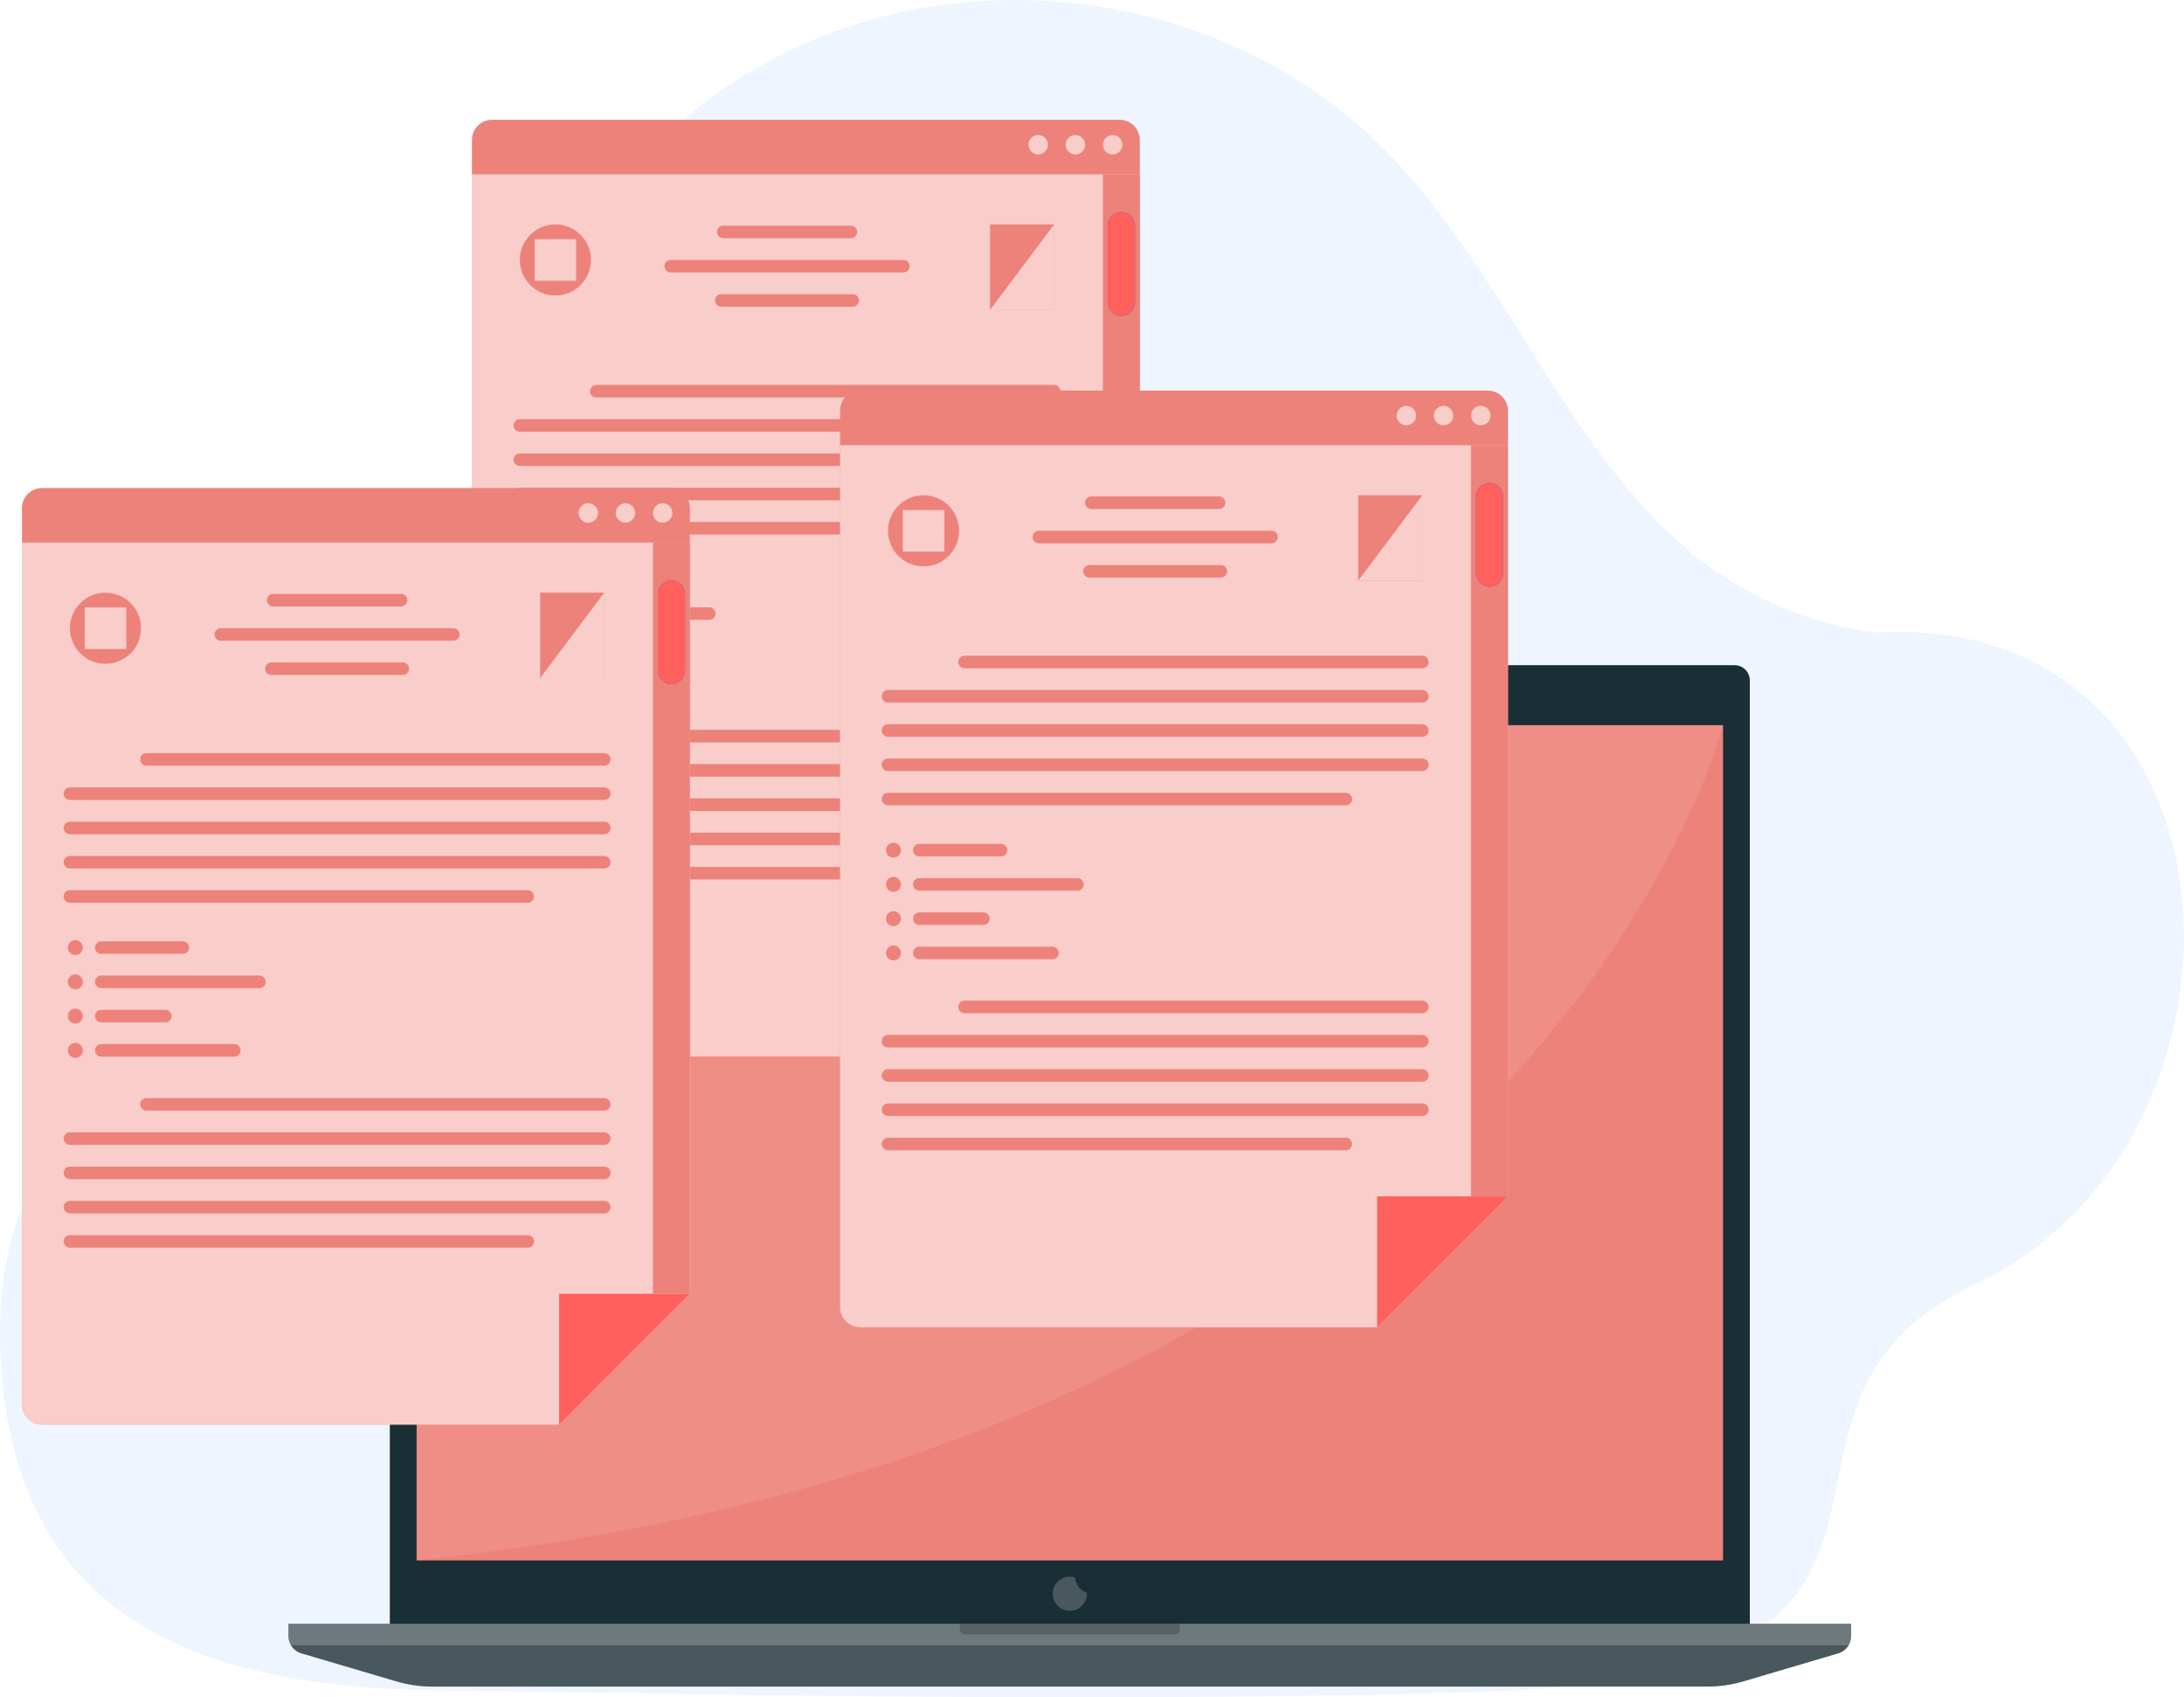
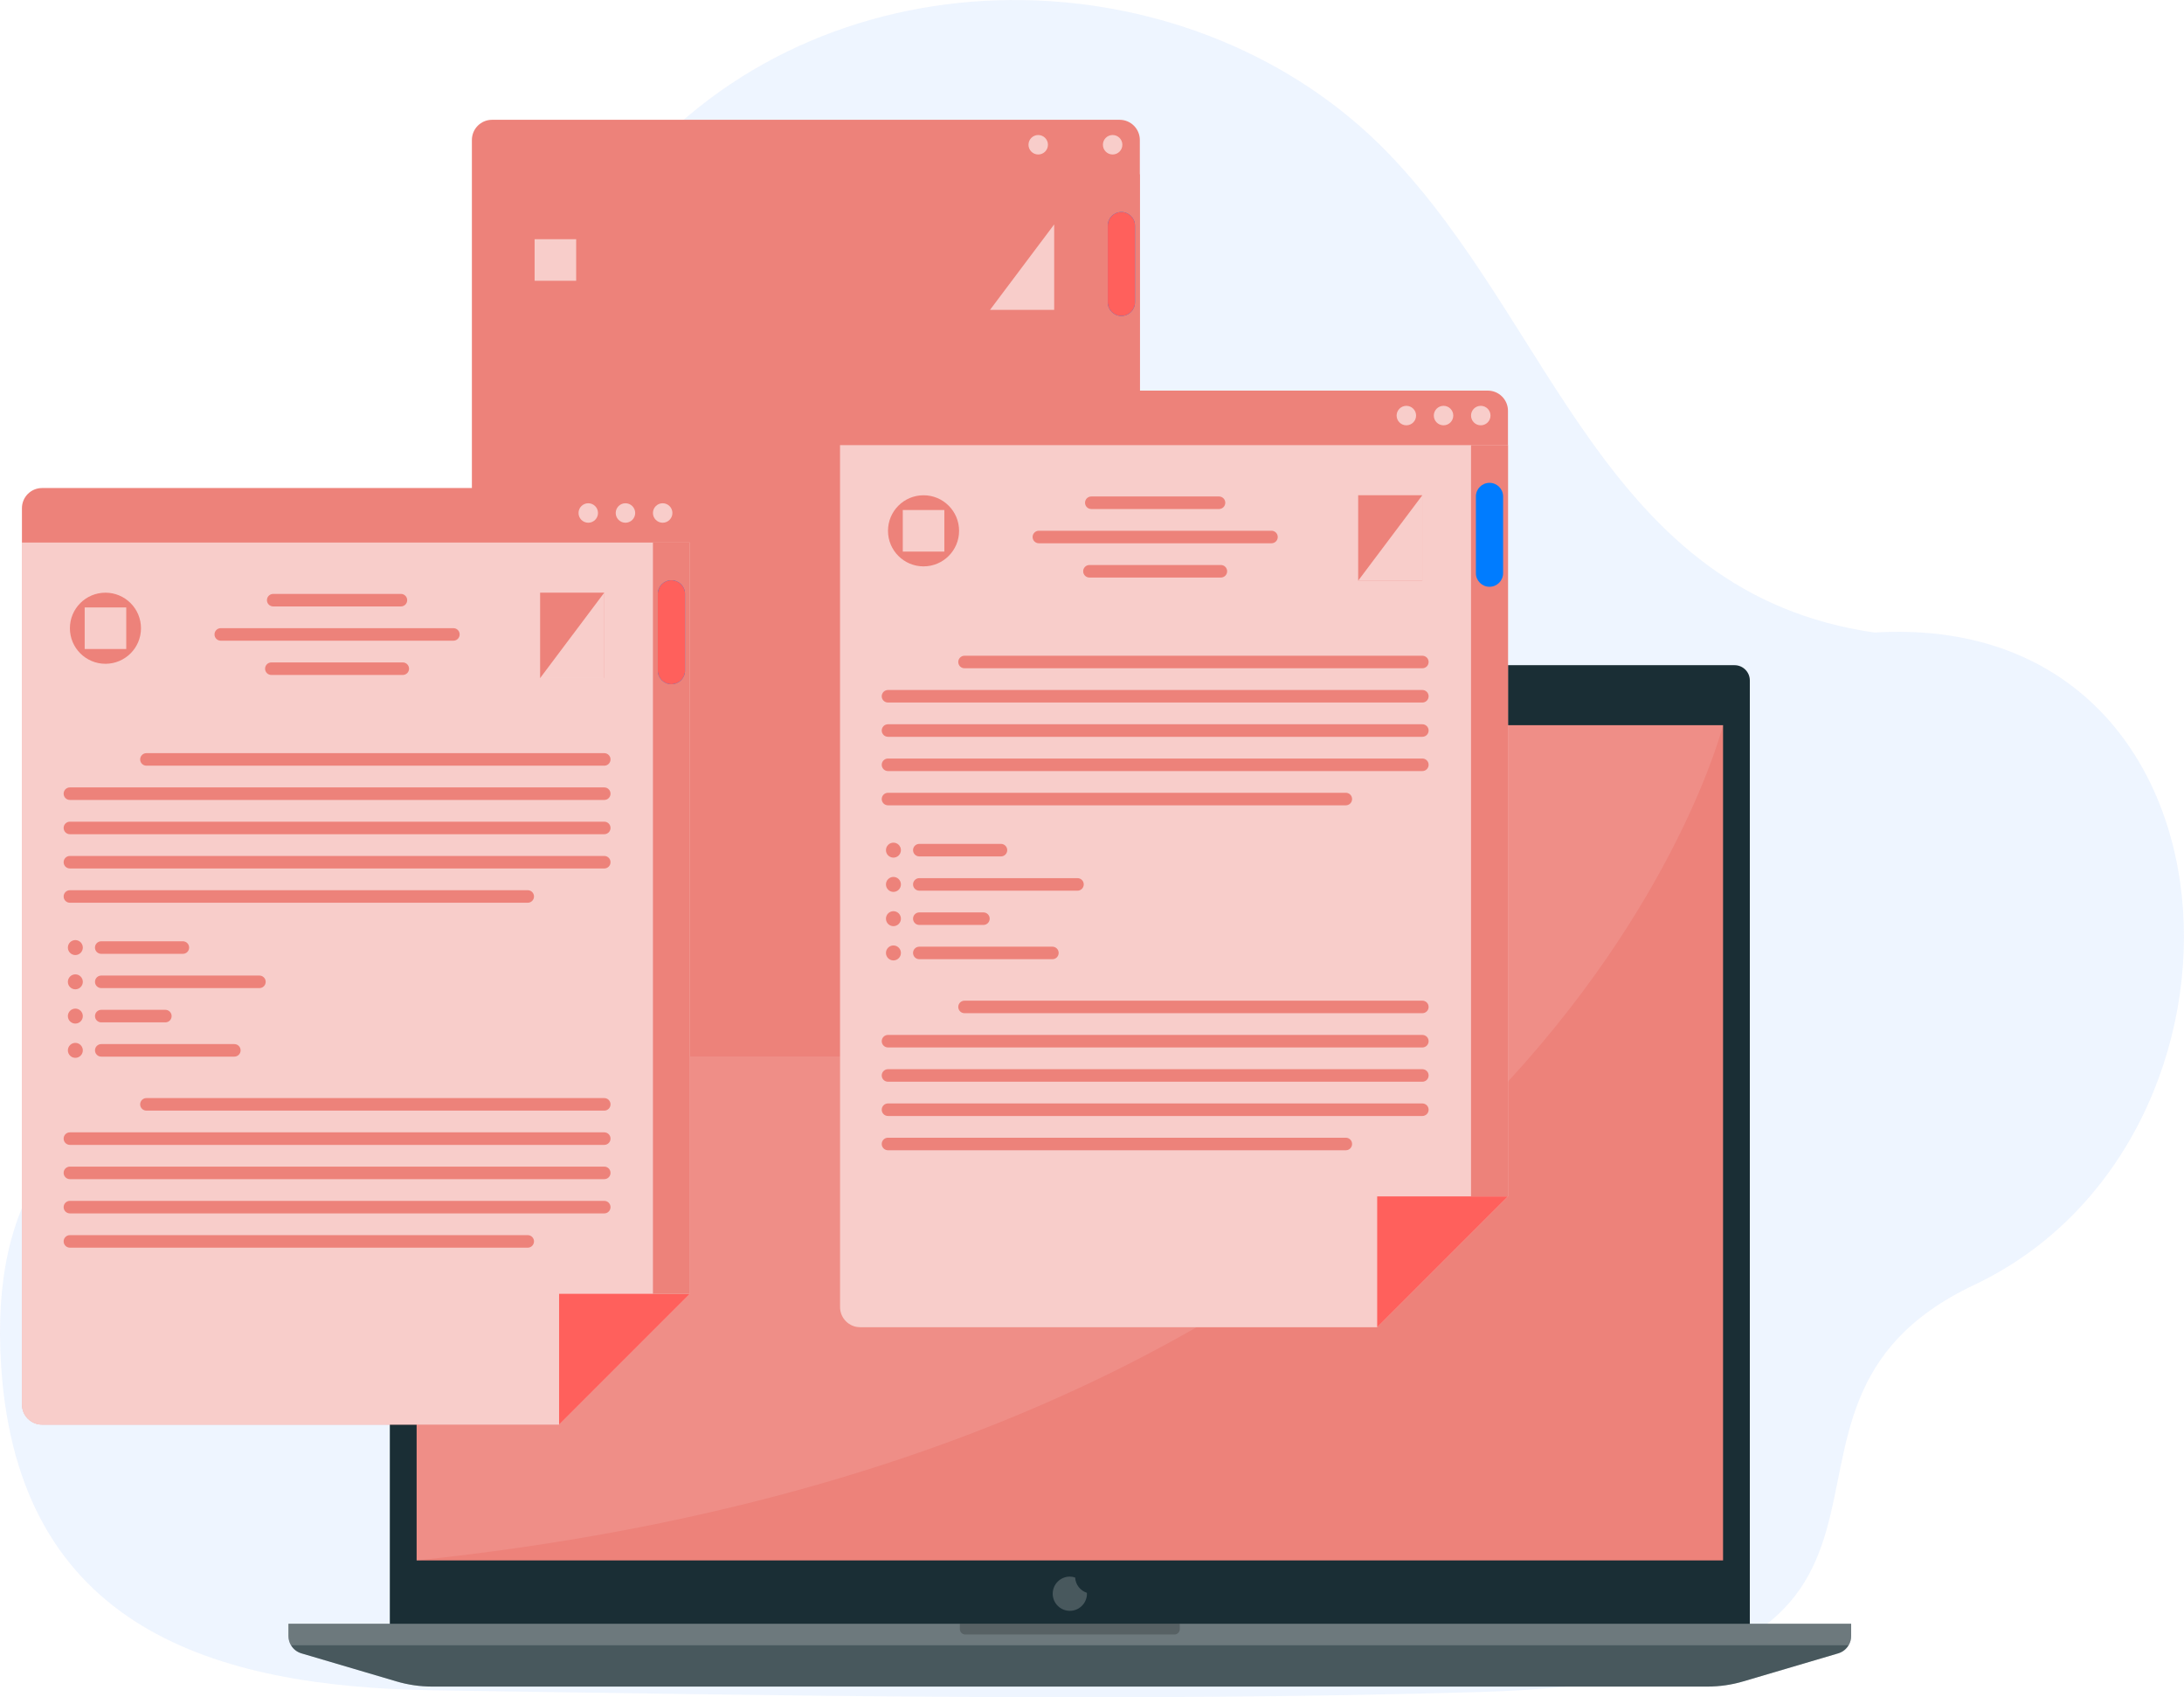
<svg xmlns="http://www.w3.org/2000/svg" id="Layer_2" data-name="Layer 2" viewBox="0 0 610.17 474.07">
  <defs>
    <style>
      .cls-1 {
        filter: url(#drop-shadow-2);
      }

      .cls-2, .cls-3, .cls-4, .cls-5 {
        isolation: isolate;
      }

      .cls-2, .cls-4 {
        opacity: .2;
      }

      .cls-3 {
        opacity: .1;
      }

      .cls-3, .cls-4, .cls-5 {
        fill: #fff;
      }

      .cls-6 {
        fill: #ff605c;
      }

      .cls-7 {
        fill: #1a2e35;
      }

      .cls-8 {
        filter: url(#drop-shadow-1);
      }

      .cls-9 {
        fill: #90bafd;
        fill-rule: evenodd;
      }

      .cls-10 {
        opacity: .15;
      }

      .cls-11 {
        fill: #007cff;
      }

      .cls-12 {
        filter: url(#drop-shadow-3);
      }

      .cls-5 {
        opacity: .6;
      }

      .cls-13 {
        fill: #ed827a;
      }
    </style>
    <filter id="drop-shadow-1" x="101.24" y="2.65" width="248" height="323" filterUnits="userSpaceOnUse">
      <feOffset dx="0" dy="0" />
      <feGaussianBlur result="blur" stdDeviation="10" />
      <feFlood flood-color="#000" flood-opacity=".2" />
      <feComposite in2="blur" operator="in" />
      <feComposite in="SourceGraphic" />
    </filter>
    <filter id="drop-shadow-2" x="204.24" y="78.65" width="248" height="323" filterUnits="userSpaceOnUse">
      <feOffset dx="0" dy="0" />
      <feGaussianBlur result="blur-2" stdDeviation="10" />
      <feFlood flood-color="#000" flood-opacity=".2" />
      <feComposite in2="blur-2" operator="in" />
      <feComposite in="SourceGraphic" />
    </filter>
    <filter id="drop-shadow-3" x="-24.76" y="105.65" width="248" height="323" filterUnits="userSpaceOnUse">
      <feOffset dx="0" dy="0" />
      <feGaussianBlur result="blur-3" stdDeviation="10" />
      <feFlood flood-color="#000" flood-opacity=".2" />
      <feComposite in2="blur-3" operator="in" />
      <feComposite in="SourceGraphic" />
    </filter>
  </defs>
  <g id="Layer_1-2" data-name="Layer 1">
    <g>
      <g class="cls-10">
        <path class="cls-9" d="M523.69,176.67c-75.48-10.87-89.62-86.04-135.82-133.86-53.01-54.86-150.57-59.22-206.57-.09-56.02,59.15-5.96,145.96-53.18,207.04C87.17,300.62-6.27,283.07.33,381.78c4.88,72.94,59.27,89.42,120.84,90.33,96.98,1.45,194.95,3.31,291.96.49,148.97-4.33,64-78.52,138.39-113.7,85.6-40.49,78.44-188.67-27.84-182.23" />
      </g>
      <g>
        <path class="cls-7" d="M113.18,185.79h371.42c2.36,0,4.27,1.91,4.27,4.27v267.16H108.91V190.06c0-2.36,1.91-4.27,4.27-4.27Z" />
        <rect class="cls-13" x="116.4" y="202.55" width="364.99" height="233.28" />
        <g>
          <circle class="cls-4" cx="295.57" cy="194.83" r="3.64" />
          <circle class="cls-4" cx="303.11" cy="194.83" r="2.74" />
        </g>
        <path class="cls-4" d="M300.38,440.61c-.47-.16-.97-.26-1.49-.26-2.64,0-4.78,2.14-4.78,4.78s2.14,4.78,4.78,4.78,4.78-2.14,4.78-4.78c0-.09-.02-.17-.03-.26-1.82-.6-3.15-2.26-3.26-4.25Z" />
        <g>
          <path class="cls-7" d="M517.18,453.52v3.43c0,.93-.26,1.82-.72,2.58-.63,1.07-1.65,1.89-2.89,2.26l-26.47,7.81c-3.28.98-6.69,1.47-10.13,1.47H120.8c-3.42,0-6.83-.49-10.11-1.47l-26.47-7.81c-1.26-.37-2.28-1.19-2.91-2.26-.46-.75-.72-1.65-.72-2.58v-3.43h436.59Z" />
          <path class="cls-4" d="M517.18,453.52v3.43c0,.93-.26,1.82-.72,2.58-.63,1.07-1.65,1.89-2.89,2.26l-26.47,7.81c-3.28.98-6.69,1.47-10.13,1.47H120.8c-3.42,0-6.83-.49-10.11-1.47l-26.47-7.81c-1.26-.37-2.28-1.19-2.91-2.26-.46-.75-.72-1.65-.72-2.58v-3.43h436.59Z" />
          <path class="cls-4" d="M517.18,453.52v3.43c0,.93-.26,1.82-.72,2.58H81.32c-.46-.75-.72-1.65-.72-2.58v-3.43h436.59Z" />
          <path class="cls-2" d="M329.61,453.52v1.51c0,.82-.67,1.49-1.49,1.49h-58.44c-.84,0-1.51-.67-1.51-1.49v-1.51h61.43Z" />
        </g>
        <path class="cls-3" d="M481.39,202.55s-50.47,200.35-364.99,233.28v-233.28h364.99Z" />
      </g>
      <g class="cls-8">
        <g>
          <path class="cls-13" d="M318.45,39.1v219.42l-36.54,36.54h-144.45c-3.1,0-5.62-2.52-5.62-5.64V39.1c0-3.12,2.52-5.64,5.62-5.64h175.35c3.1,0,5.64,2.52,5.64,5.64Z" />
-           <path class="cls-5" d="M318.45,48.68v209.84l-36.54,36.54h-144.45c-3.1,0-5.62-2.52-5.62-5.64V48.68h186.61Z" />
          <circle class="cls-5" cx="310.85" cy="40.43" r="2.72" />
-           <circle class="cls-5" cx="300.45" cy="40.43" r="2.72" />
          <path class="cls-5" d="M292.78,40.43c0,1.5-1.22,2.72-2.72,2.72s-2.72-1.22-2.72-2.72,1.22-2.72,2.72-2.72,2.72,1.22,2.72,2.72Z" />
        </g>
        <g>
          <path class="cls-13" d="M237.72,66.53h-35.68c-.97,0-1.75-.78-1.75-1.75s.78-1.75,1.75-1.75h35.68c.97,0,1.75.78,1.75,1.75s-.78,1.75-1.75,1.75Z" />
          <path class="cls-13" d="M252.38,76.1h-64.99c-.97,0-1.75-.78-1.75-1.75s.78-1.75,1.75-1.75h64.99c.97,0,1.75.78,1.75,1.75s-.78,1.75-1.75,1.75Z" />
-           <path class="cls-13" d="M238.24,85.67h-36.72c-.97,0-1.75-.78-1.75-1.75s.78-1.75,1.75-1.75h36.72c.97,0,1.75.78,1.75,1.75s-.78,1.75-1.75,1.75Z" />
        </g>
        <g>
          <path class="cls-13" d="M294.52,111.01h-127.91c-.97,0-1.75-.78-1.75-1.75s.78-1.75,1.75-1.75h127.91c.97,0,1.75.78,1.75,1.75s-.78,1.75-1.75,1.75Z" />
          <path class="cls-13" d="M273.14,149.29h-127.91c-.97,0-1.75-.78-1.75-1.75s.78-1.75,1.75-1.75h127.91c.97,0,1.75.78,1.75,1.75s-.78,1.75-1.75,1.75Z" />
          <path class="cls-13" d="M294.52,120.58h-149.29c-.97,0-1.75-.78-1.75-1.75s.78-1.75,1.75-1.75h149.29c.97,0,1.75.78,1.75,1.75s-.78,1.75-1.75,1.75Z" />
          <path class="cls-13" d="M294.52,130.15h-149.29c-.97,0-1.75-.78-1.75-1.75s.78-1.75,1.75-1.75h149.29c.97,0,1.75.78,1.75,1.75s-.78,1.75-1.75,1.75Z" />
          <path class="cls-13" d="M294.52,139.72h-149.29c-.97,0-1.75-.78-1.75-1.75s.78-1.75,1.75-1.75h149.29c.97,0,1.75.78,1.75,1.75s-.78,1.75-1.75,1.75Z" />
        </g>
        <g>
          <path class="cls-13" d="M294.52,207.35h-127.91c-.97,0-1.75-.78-1.75-1.75s.78-1.75,1.75-1.75h127.91c.97,0,1.75.78,1.75,1.75s-.78,1.75-1.75,1.75Z" />
          <path class="cls-13" d="M273.14,245.63h-127.91c-.97,0-1.75-.78-1.75-1.75s.78-1.75,1.75-1.75h127.91c.97,0,1.75.78,1.75,1.75s-.78,1.75-1.75,1.75Z" />
          <path class="cls-13" d="M294.52,216.92h-149.29c-.97,0-1.75-.78-1.75-1.75s.78-1.75,1.75-1.75h149.29c.97,0,1.75.78,1.75,1.75s-.78,1.75-1.75,1.75Z" />
          <path class="cls-13" d="M294.52,226.49h-149.29c-.97,0-1.75-.78-1.75-1.75s.78-1.75,1.75-1.75h149.29c.97,0,1.75.78,1.75,1.75s-.78,1.75-1.75,1.75Z" />
          <path class="cls-13" d="M294.52,236.06h-149.29c-.97,0-1.75-.78-1.75-1.75s.78-1.75,1.75-1.75h149.29c.97,0,1.75.78,1.75,1.75s-.78,1.75-1.75,1.75Z" />
        </g>
        <rect class="cls-13" x="276.6" y="62.68" width="17.92" height="23.86" />
        <circle class="cls-13" cx="155.17" cy="72.61" r="9.93" />
        <g>
          <path class="cls-13" d="M144.66,161.81c0,1.16.94,2.09,2.09,2.09s2.09-.94,2.09-2.09-.94-2.09-2.09-2.09-2.09.94-2.09,2.09Z" />
          <path class="cls-13" d="M144.66,171.38c0,1.16.94,2.09,2.09,2.09s2.09-.94,2.09-2.09-.94-2.09-2.09-2.09-2.09.94-2.09,2.09Z" />
          <path class="cls-13" d="M144.66,180.95c0,1.16.94,2.09,2.09,2.09s2.09-.94,2.09-2.09-.94-2.09-2.09-2.09-2.09.94-2.09,2.09Z" />
          <path class="cls-13" d="M144.66,190.52c0,1.16.94,2.09,2.09,2.09s2.09-.94,2.09-2.09-.94-2.09-2.09-2.09-2.09.94-2.09,2.09Z" />
          <path class="cls-13" d="M176.8,163.56h-22.81c-.97,0-1.75-.78-1.75-1.75s.78-1.75,1.75-1.75h22.81c.97,0,1.75.78,1.75,1.75s-.78,1.75-1.75,1.75Z" />
          <path class="cls-13" d="M198.18,173.13h-44.19c-.97,0-1.75-.78-1.75-1.75s.78-1.75,1.75-1.75h44.19c.97,0,1.75.78,1.75,1.75s-.78,1.75-1.75,1.75Z" />
          <path class="cls-13" d="M171.9,182.7h-17.91c-.97,0-1.75-.78-1.75-1.75s.78-1.75,1.75-1.75h17.91c.97,0,1.75.78,1.75,1.75s-.78,1.75-1.75,1.75Z" />
          <path class="cls-13" d="M191.17,192.27h-37.18c-.97,0-1.75-.78-1.75-1.75s.78-1.75,1.75-1.75h37.18c.97,0,1.75.78,1.75,1.75s-.78,1.75-1.75,1.75Z" />
        </g>
        <polygon class="cls-6" points="318.45 258.52 281.91 295.06 281.91 258.52 318.45 258.52" />
        <polygon class="cls-5" points="294.52 62.68 276.6 86.54 294.52 86.54 294.52 62.68" />
        <rect class="cls-5" x="149.36" y="66.81" width="11.61" height="11.61" />
        <rect class="cls-13" x="308.13" y="48.68" width="10.32" height="209.84" />
        <path class="cls-11" d="M313.29,88.25h0c-2.1,0-3.8-1.7-3.8-3.8v-21.43c0-2.1,1.7-3.8,3.8-3.8h0c2.1,0,3.8,1.7,3.8,3.8v21.43c0,2.1-1.7,3.8-3.8,3.8Z" />
        <path class="cls-6" d="M313.29,88.25h0c-2.1,0-3.8-1.7-3.8-3.8v-21.43c0-2.1,1.7-3.8,3.8-3.8h0c2.1,0,3.8,1.7,3.8,3.8v21.43c0,2.1-1.7,3.8-3.8,3.8Z" />
      </g>
      <g class="cls-1">
        <g>
          <path class="cls-13" d="M421.3,114.74v219.42l-36.54,36.54h-144.45c-3.1,0-5.62-2.52-5.62-5.64V114.74c0-3.12,2.52-5.64,5.62-5.64h175.35c3.1,0,5.64,2.52,5.64,5.64Z" />
          <path class="cls-5" d="M421.3,124.32v209.84l-36.54,36.54h-144.45c-3.1,0-5.62-2.52-5.62-5.64V124.32h186.61Z" />
          <circle class="cls-5" cx="413.7" cy="116.07" r="2.72" />
          <circle class="cls-5" cx="403.3" cy="116.07" r="2.72" />
          <path class="cls-5" d="M395.63,116.07c0,1.5-1.22,2.72-2.72,2.72s-2.72-1.22-2.72-2.72,1.22-2.72,2.72-2.72,2.72,1.22,2.72,2.72Z" />
        </g>
        <g>
          <path class="cls-13" d="M340.57,142.17h-35.68c-.97,0-1.75-.78-1.75-1.75s.78-1.75,1.75-1.75h35.68c.97,0,1.75.78,1.75,1.75s-.78,1.75-1.75,1.75Z" />
          <path class="cls-13" d="M355.23,151.74h-64.99c-.97,0-1.75-.78-1.75-1.75s.78-1.75,1.75-1.75h64.99c.97,0,1.75.78,1.75,1.75s-.78,1.75-1.75,1.75Z" />
          <path class="cls-13" d="M341.09,161.31h-36.72c-.97,0-1.75-.78-1.75-1.75s.78-1.75,1.75-1.75h36.72c.97,0,1.75.78,1.75,1.75s-.78,1.75-1.75,1.75Z" />
        </g>
        <g>
          <path class="cls-13" d="M397.38,186.65h-127.91c-.97,0-1.75-.78-1.75-1.75s.78-1.75,1.75-1.75h127.91c.97,0,1.75.78,1.75,1.75s-.78,1.75-1.75,1.75Z" />
          <path class="cls-13" d="M376,224.93h-127.91c-.97,0-1.75-.78-1.75-1.75s.78-1.75,1.75-1.75h127.91c.97,0,1.75.78,1.75,1.75s-.78,1.75-1.75,1.75Z" />
          <path class="cls-13" d="M397.38,196.22h-149.29c-.97,0-1.75-.78-1.75-1.75s.78-1.75,1.75-1.75h149.29c.97,0,1.75.78,1.75,1.75s-.78,1.75-1.75,1.75Z" />
          <path class="cls-13" d="M397.38,205.79h-149.29c-.97,0-1.75-.78-1.75-1.75s.78-1.75,1.75-1.75h149.29c.97,0,1.75.78,1.75,1.75s-.78,1.75-1.75,1.75Z" />
          <path class="cls-13" d="M397.38,215.36h-149.29c-.97,0-1.75-.78-1.75-1.75s.78-1.75,1.75-1.75h149.29c.97,0,1.75.78,1.75,1.75s-.78,1.75-1.75,1.75Z" />
        </g>
        <g>
          <path class="cls-13" d="M397.38,282.99h-127.91c-.97,0-1.75-.78-1.75-1.75s.78-1.75,1.75-1.75h127.91c.97,0,1.75.78,1.75,1.75s-.78,1.75-1.75,1.75Z" />
          <path class="cls-13" d="M376,321.27h-127.91c-.97,0-1.75-.78-1.75-1.75s.78-1.75,1.75-1.75h127.91c.97,0,1.75.78,1.75,1.75s-.78,1.75-1.75,1.75Z" />
          <path class="cls-13" d="M397.38,292.56h-149.29c-.97,0-1.75-.78-1.75-1.75s.78-1.75,1.75-1.75h149.29c.97,0,1.75.78,1.75,1.75s-.78,1.75-1.75,1.75Z" />
          <path class="cls-13" d="M397.38,302.13h-149.29c-.97,0-1.75-.78-1.75-1.75s.78-1.75,1.75-1.75h149.29c.97,0,1.75.78,1.75,1.75s-.78,1.75-1.75,1.75Z" />
          <path class="cls-13" d="M397.38,311.7h-149.29c-.97,0-1.75-.78-1.75-1.75s.78-1.75,1.75-1.75h149.29c.97,0,1.75.78,1.75,1.75s-.78,1.75-1.75,1.75Z" />
        </g>
        <rect class="cls-13" x="379.45" y="138.32" width="17.92" height="23.86" />
        <circle class="cls-13" cx="258.02" cy="148.26" r="9.93" />
        <g>
          <path class="cls-13" d="M247.52,237.45c0,1.16.94,2.09,2.09,2.09s2.09-.94,2.09-2.09-.94-2.09-2.09-2.09-2.09.94-2.09,2.09Z" />
          <path class="cls-13" d="M247.52,247.02c0,1.16.94,2.09,2.09,2.09s2.09-.94,2.09-2.09-.94-2.09-2.09-2.09-2.09.94-2.09,2.09Z" />
          <path class="cls-13" d="M247.52,256.59c0,1.16.94,2.09,2.09,2.09s2.09-.94,2.09-2.09-.94-2.09-2.09-2.09-2.09.94-2.09,2.09Z" />
          <path class="cls-13" d="M247.52,266.16c0,1.16.94,2.09,2.09,2.09s2.09-.94,2.09-2.09-.94-2.09-2.09-2.09-2.09.94-2.09,2.09Z" />
          <path class="cls-13" d="M279.65,239.2h-22.81c-.97,0-1.75-.78-1.75-1.75s.78-1.75,1.75-1.75h22.81c.97,0,1.75.78,1.75,1.75s-.78,1.75-1.75,1.75Z" />
          <path class="cls-13" d="M301.03,248.77h-44.19c-.97,0-1.75-.78-1.75-1.75s.78-1.75,1.75-1.75h44.19c.97,0,1.75.78,1.75,1.75s-.78,1.75-1.75,1.75Z" />
          <path class="cls-13" d="M274.75,258.34h-17.91c-.97,0-1.75-.78-1.75-1.75s.78-1.75,1.75-1.75h17.91c.97,0,1.75.78,1.75,1.75s-.78,1.75-1.75,1.75Z" />
          <path class="cls-13" d="M294.02,267.91h-37.18c-.97,0-1.75-.78-1.75-1.75s.78-1.75,1.75-1.75h37.18c.97,0,1.75.78,1.75,1.75s-.78,1.75-1.75,1.75Z" />
        </g>
        <polygon class="cls-6" points="421.3 334.16 384.76 370.7 384.76 334.16 421.3 334.16" />
        <polygon class="cls-5" points="397.38 138.32 379.45 162.18 397.38 162.18 397.38 138.32" />
        <rect class="cls-5" x="252.22" y="142.45" width="11.61" height="11.61" />
        <rect class="cls-13" x="410.98" y="124.32" width="10.32" height="209.84" />
        <path class="cls-11" d="M416.14,163.89h0c-2.1,0-3.8-1.7-3.8-3.8v-21.43c0-2.1,1.7-3.8,3.8-3.8h0c2.1,0,3.8,1.7,3.8,3.8v21.43c0,2.1-1.7,3.8-3.8,3.8Z" />
-         <path class="cls-6" d="M416.14,163.89h0c-2.1,0-3.8-1.7-3.8-3.8v-21.43c0-2.1,1.7-3.8,3.8-3.8h0c2.1,0,3.8,1.7,3.8,3.8v21.43c0,2.1-1.7,3.8-3.8,3.8Z" />
      </g>
      <g class="cls-12">
        <g>
          <path class="cls-13" d="M192.74,141.95v219.42l-36.54,36.54H11.75c-3.1,0-5.62-2.52-5.62-5.64v-250.32c0-3.12,2.52-5.64,5.62-5.64h175.35c3.1,0,5.64,2.52,5.64,5.64Z" />
          <path class="cls-5" d="M192.74,151.53v209.84l-36.54,36.54H11.75c-3.1,0-5.62-2.52-5.62-5.64v-240.74h186.61Z" />
          <circle class="cls-5" cx="185.14" cy="143.28" r="2.72" />
          <circle class="cls-5" cx="174.74" cy="143.28" r="2.72" />
          <path class="cls-5" d="M167.07,143.28c0,1.5-1.22,2.72-2.72,2.72s-2.72-1.22-2.72-2.72,1.22-2.72,2.72-2.72,2.72,1.22,2.72,2.72Z" />
        </g>
        <g>
          <path class="cls-13" d="M112.01,169.38h-35.68c-.97,0-1.75-.78-1.75-1.75s.78-1.75,1.75-1.75h35.68c.97,0,1.75.78,1.75,1.75s-.78,1.75-1.75,1.75Z" />
          <path class="cls-13" d="M126.67,178.95H61.68c-.97,0-1.75-.78-1.75-1.75s.78-1.75,1.75-1.75h64.99c.97,0,1.75.78,1.75,1.75s-.78,1.75-1.75,1.75Z" />
          <path class="cls-13" d="M112.53,188.52h-36.72c-.97,0-1.75-.78-1.75-1.75s.78-1.75,1.75-1.75h36.72c.97,0,1.75.78,1.75,1.75s-.78,1.75-1.75,1.75Z" />
        </g>
        <g>
          <path class="cls-13" d="M168.82,213.86H40.91c-.97,0-1.75-.78-1.75-1.75s.78-1.75,1.75-1.75h127.91c.97,0,1.75.78,1.75,1.75s-.78,1.75-1.75,1.75Z" />
          <path class="cls-13" d="M147.44,252.14H19.53c-.97,0-1.75-.78-1.75-1.75s.78-1.75,1.75-1.75h127.91c.97,0,1.75.78,1.75,1.75s-.78,1.75-1.75,1.75Z" />
          <path class="cls-13" d="M168.82,223.43H19.53c-.97,0-1.75-.78-1.75-1.75s.78-1.75,1.75-1.75h149.29c.97,0,1.75.78,1.75,1.75s-.78,1.75-1.75,1.75Z" />
          <path class="cls-13" d="M168.82,233H19.53c-.97,0-1.75-.78-1.75-1.75s.78-1.75,1.75-1.75h149.29c.97,0,1.75.78,1.75,1.75s-.78,1.75-1.75,1.75Z" />
          <path class="cls-13" d="M168.82,242.57H19.53c-.97,0-1.75-.78-1.75-1.75s.78-1.75,1.75-1.75h149.29c.97,0,1.75.78,1.75,1.75s-.78,1.75-1.75,1.75Z" />
        </g>
        <g>
          <path class="cls-13" d="M168.82,310.2H40.91c-.97,0-1.75-.78-1.75-1.75s.78-1.75,1.75-1.75h127.91c.97,0,1.75.78,1.75,1.75s-.78,1.75-1.75,1.75Z" />
          <path class="cls-13" d="M147.44,348.48H19.53c-.97,0-1.75-.78-1.75-1.75s.78-1.75,1.75-1.75h127.91c.97,0,1.75.78,1.75,1.75s-.78,1.75-1.75,1.75Z" />
          <path class="cls-13" d="M168.82,319.77H19.53c-.97,0-1.75-.78-1.75-1.75s.78-1.75,1.75-1.75h149.29c.97,0,1.75.78,1.75,1.75s-.78,1.75-1.75,1.75Z" />
          <path class="cls-13" d="M168.82,329.34H19.53c-.97,0-1.75-.78-1.75-1.75s.78-1.75,1.75-1.75h149.29c.97,0,1.75.78,1.75,1.75s-.78,1.75-1.75,1.75Z" />
          <path class="cls-13" d="M168.82,338.91H19.53c-.97,0-1.75-.78-1.75-1.75s.78-1.75,1.75-1.75h149.29c.97,0,1.75.78,1.75,1.75s-.78,1.75-1.75,1.75Z" />
        </g>
        <rect class="cls-13" x="150.9" y="165.53" width="17.92" height="23.86" />
        <circle class="cls-13" cx="29.46" cy="175.47" r="9.93" />
        <g>
          <path class="cls-13" d="M18.96,264.66c0,1.16.94,2.09,2.09,2.09s2.09-.94,2.09-2.09-.94-2.09-2.09-2.09-2.09.94-2.09,2.09Z" />
          <path class="cls-13" d="M18.96,274.23c0,1.16.94,2.09,2.09,2.09s2.09-.94,2.09-2.09-.94-2.09-2.09-2.09-2.09.94-2.09,2.09Z" />
          <path class="cls-13" d="M18.96,283.8c0,1.16.94,2.09,2.09,2.09s2.09-.94,2.09-2.09-.94-2.09-2.09-2.09-2.09.94-2.09,2.09Z" />
          <path class="cls-13" d="M18.96,293.37c0,1.16.94,2.09,2.09,2.09s2.09-.94,2.09-2.09-.94-2.09-2.09-2.09-2.09.94-2.09,2.09Z" />
          <path class="cls-13" d="M51.09,266.41h-22.81c-.97,0-1.75-.78-1.75-1.75s.78-1.75,1.75-1.75h22.81c.97,0,1.75.78,1.75,1.75s-.78,1.75-1.75,1.75Z" />
          <path class="cls-13" d="M72.47,275.98H28.29c-.97,0-1.75-.78-1.75-1.75s.78-1.75,1.75-1.75h44.19c.97,0,1.75.78,1.75,1.75s-.78,1.75-1.75,1.75Z" />
          <path class="cls-13" d="M46.2,285.55h-17.91c-.97,0-1.75-.78-1.75-1.75s.78-1.75,1.75-1.75h17.91c.97,0,1.75.78,1.75,1.75s-.78,1.75-1.75,1.75Z" />
          <path class="cls-13" d="M65.46,295.12H28.29c-.97,0-1.75-.78-1.75-1.75s.78-1.75,1.75-1.75h37.18c.97,0,1.75.78,1.75,1.75s-.78,1.75-1.75,1.75Z" />
        </g>
        <polygon class="cls-6" points="192.74 361.37 156.2 397.91 156.2 361.37 192.74 361.37" />
        <polygon class="cls-5" points="168.82 165.53 150.9 189.39 168.82 189.39 168.82 165.53" />
        <rect class="cls-5" x="23.66" y="169.66" width="11.61" height="11.61" />
        <rect class="cls-13" x="182.42" y="151.53" width="10.32" height="209.84" />
        <path class="cls-11" d="M187.58,191.1h0c-2.1,0-3.8-1.7-3.8-3.8v-21.43c0-2.1,1.7-3.8,3.8-3.8h0c2.1,0,3.8,1.7,3.8,3.8v21.43c0,2.1-1.7,3.8-3.8,3.8Z" />
        <path class="cls-6" d="M187.58,191.1h0c-2.1,0-3.8-1.7-3.8-3.8v-21.43c0-2.1,1.7-3.8,3.8-3.8h0c2.1,0,3.8,1.7,3.8,3.8v21.43c0,2.1-1.7,3.8-3.8,3.8Z" />
      </g>
    </g>
  </g>
</svg>